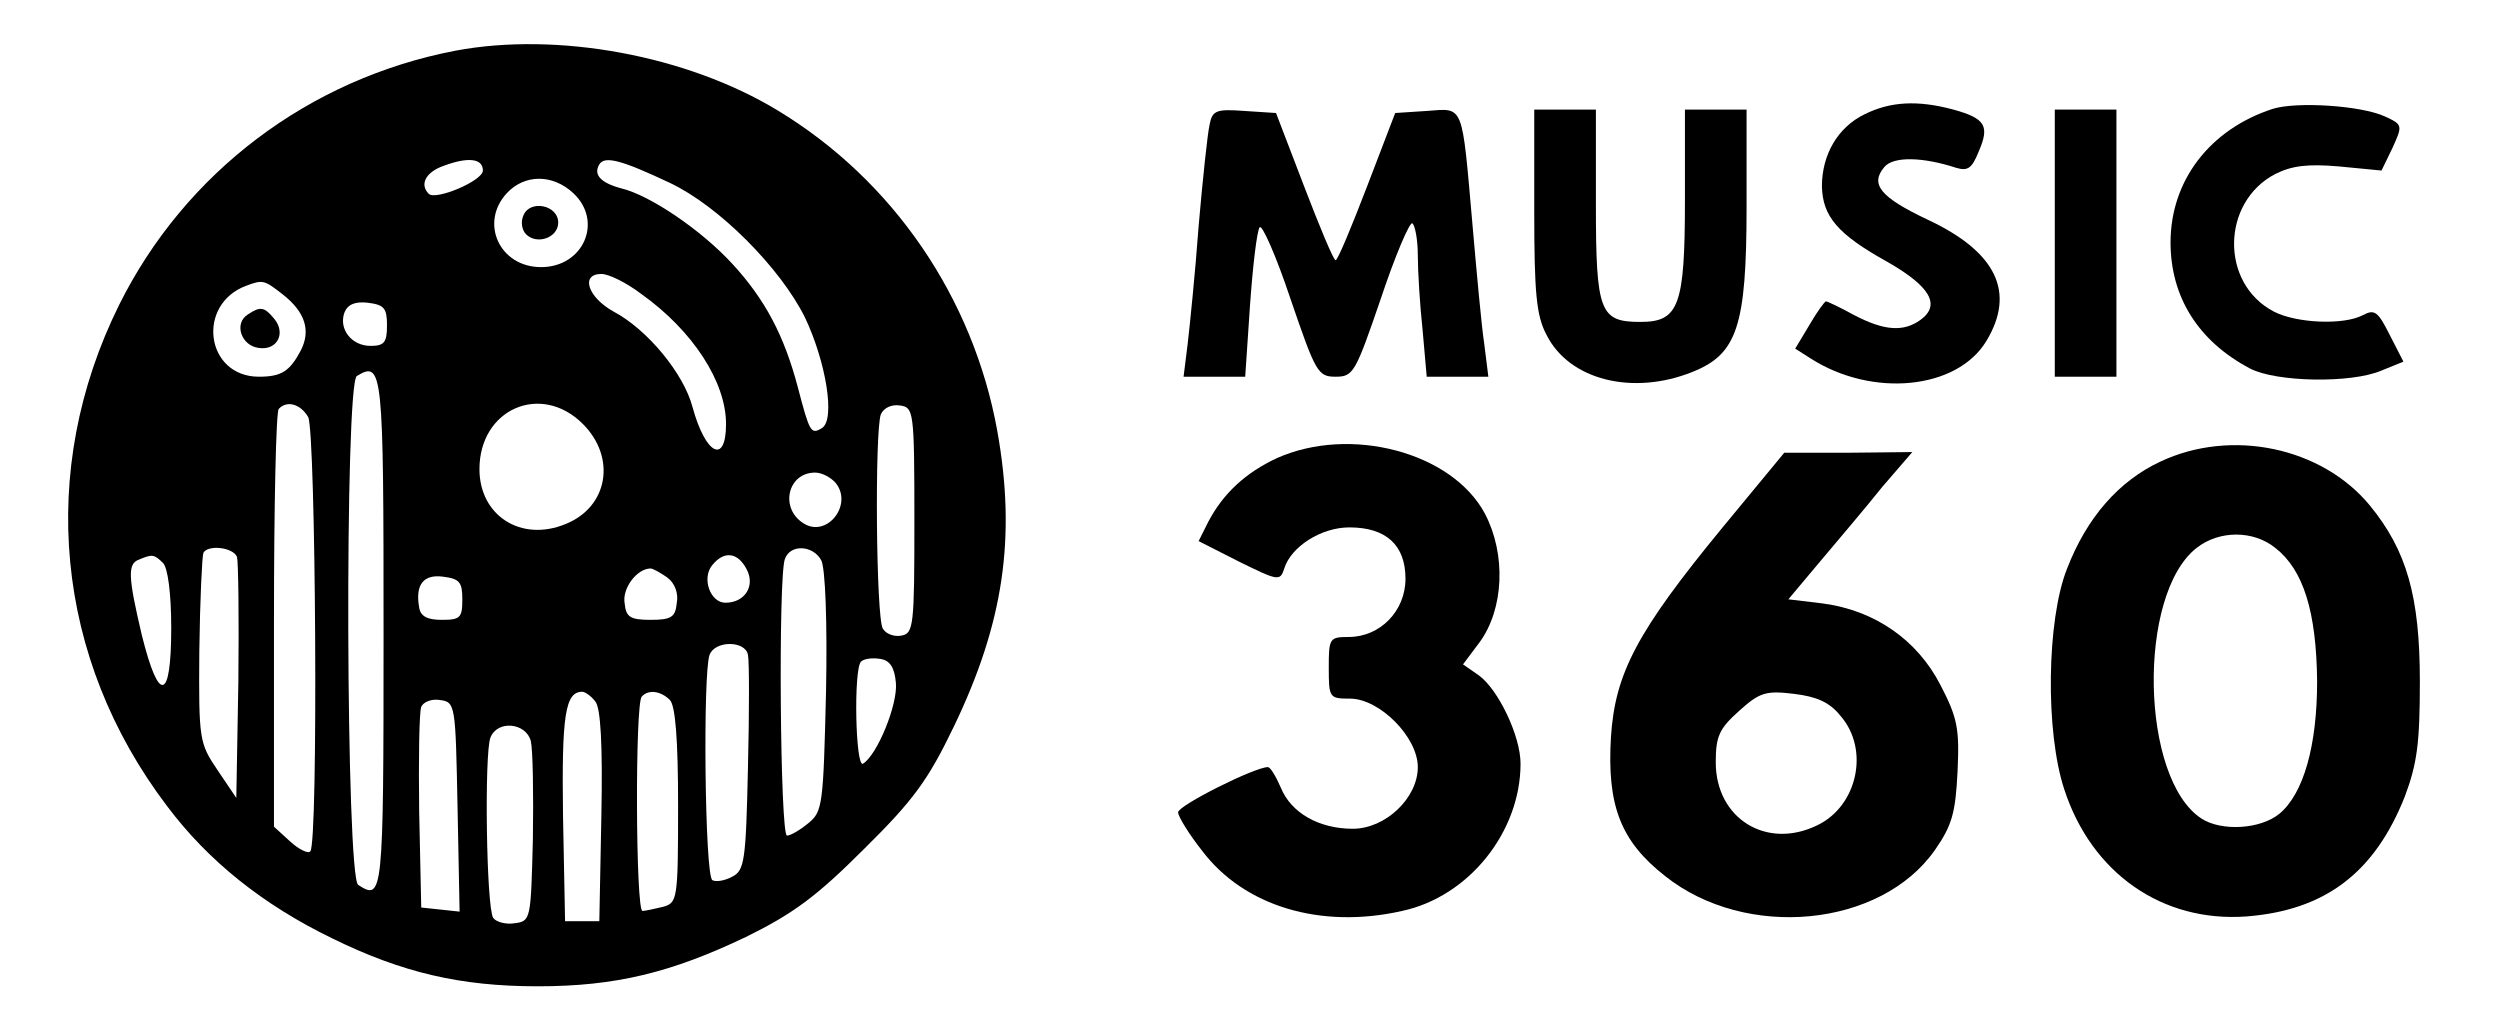
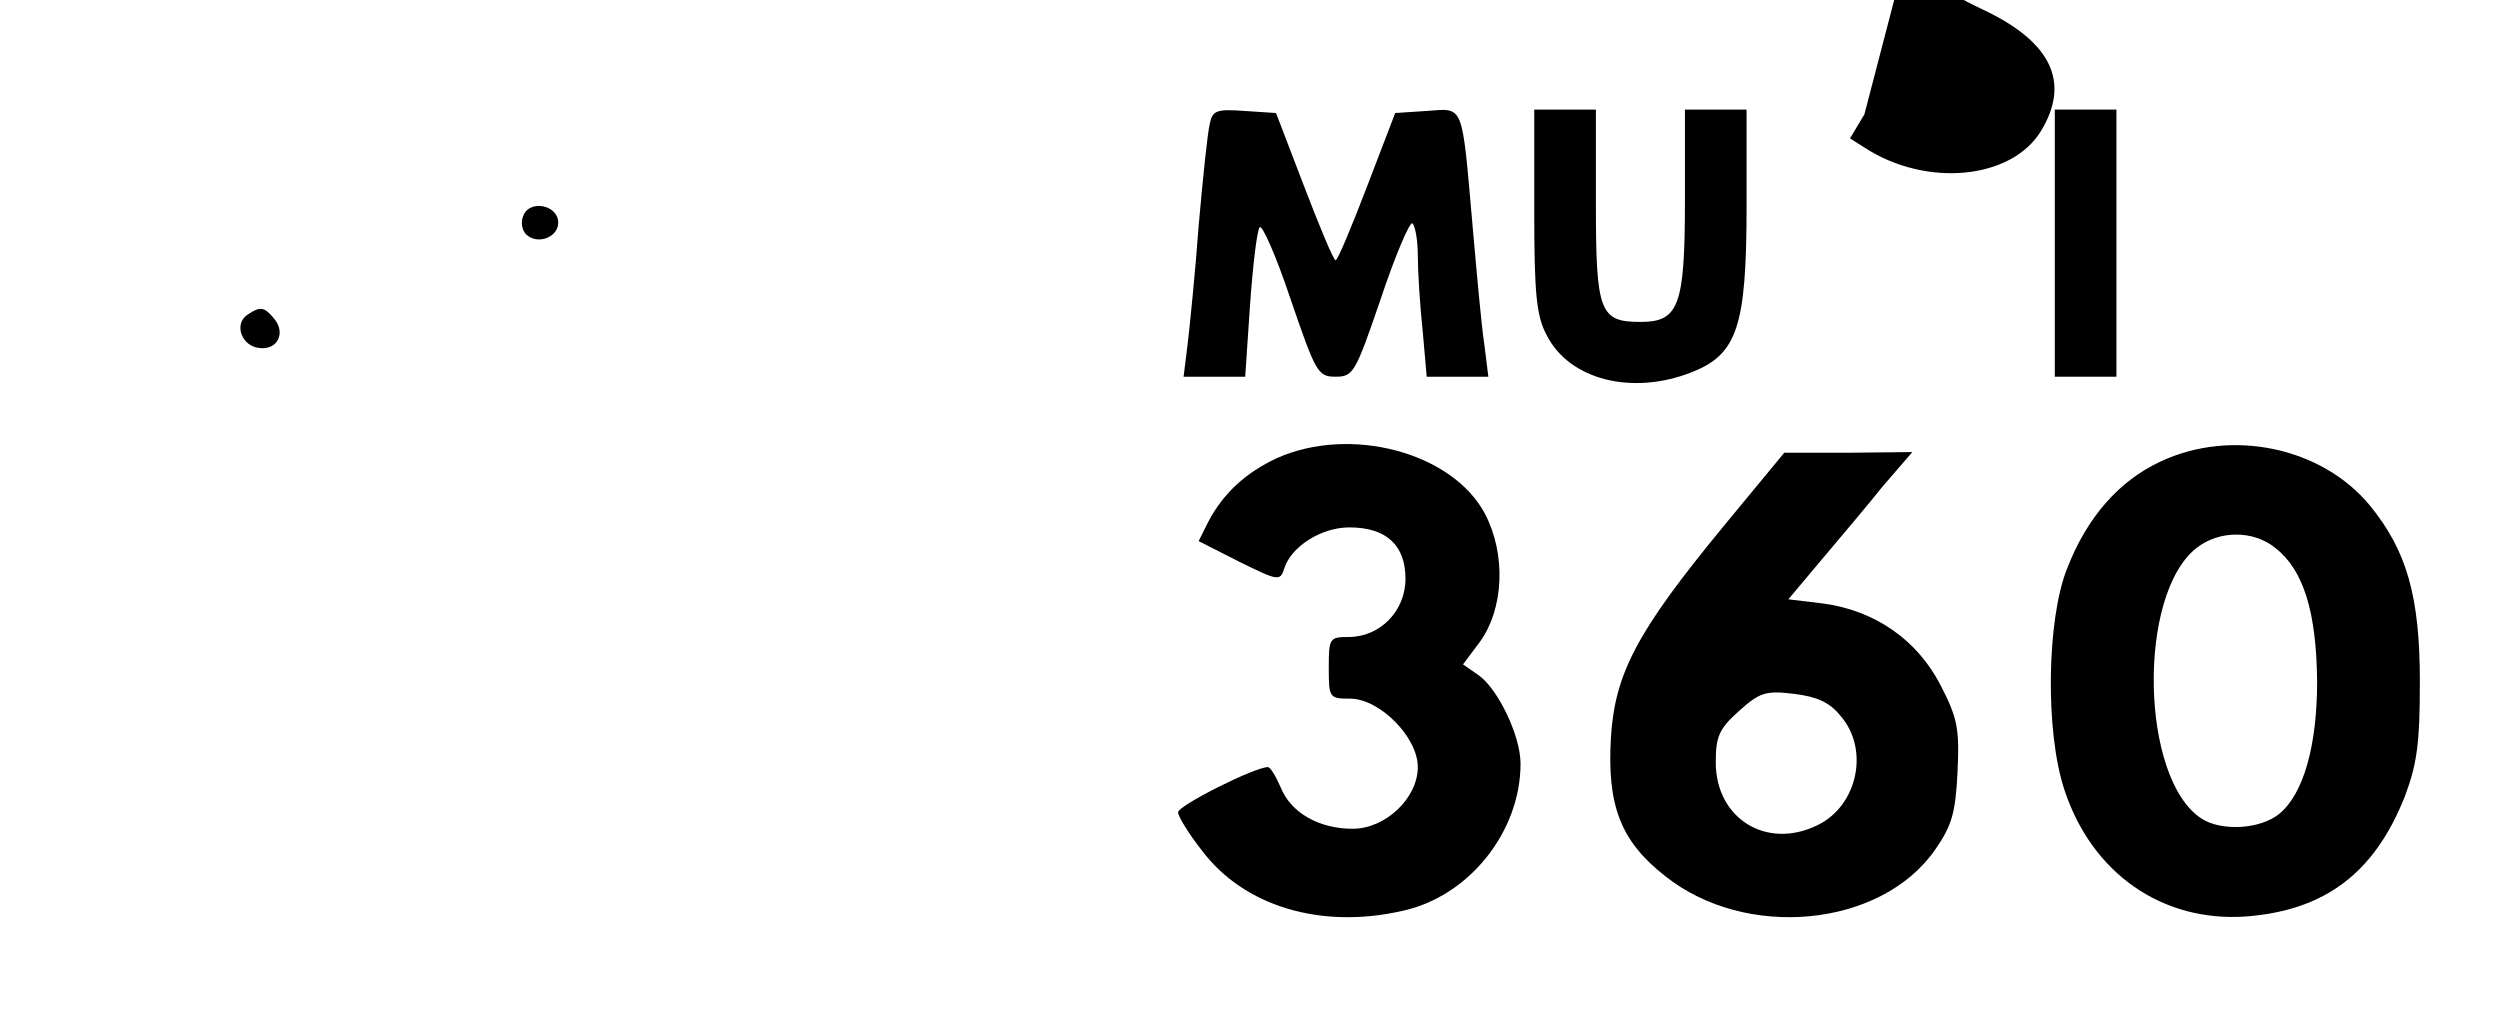
<svg xmlns="http://www.w3.org/2000/svg" version="1.0" width="365pt" height="150pt" viewBox="0 0 365 150" preserveAspectRatio="xMidYMid meet">
  <g transform="translate(0,150) scale(0.1,-0.1)" fill="#000000" stroke="none">
-     <path d="M665 1426 c-214 -41 -395 -178 -491 -371 -120 -242 -94 -516 70 -732 60 -80 140 -144 241 -193 102 -50 187 -70 300 -70 114 0 195 20 304 72 69 34 103 59 172 128 73 72 94 101 132 180 72 150 91 275 63 431 -35 194 -152 366 -321 468 -132 80 -321 115 -470 87z m40 -175 c0 -15 -69 -44 -79 -34 -14 14 -4 32 22 41 35 13 57 11 57 -7z m273 -18 c72 -34 161 -124 197 -196 31 -65 45 -150 25 -162 -16 -10 -18 -6 -35 59 -20 76 -48 129 -96 181 -45 49 -120 100 -162 110 -30 8 -41 20 -32 35 8 13 33 6 103 -27z m-141 -15 c44 -41 15 -108 -47 -108 -61 0 -90 65 -50 108 26 28 67 28 97 0z m99 -147 c76 -54 124 -129 124 -190 0 -60 -30 -45 -49 25 -13 49 -66 113 -115 139 -38 21 -49 55 -18 55 11 0 37 -13 58 -29z m-523 -1 c33 -26 41 -53 26 -82 -16 -30 -28 -38 -61 -38 -78 0 -92 106 -18 133 24 9 26 8 53 -13z m152 -45 c0 -25 -4 -30 -24 -30 -28 0 -47 25 -38 49 5 12 16 16 34 14 24 -3 28 -8 28 -33z m-5 -451 c0 -384 -1 -389 -37 -366 -18 11 -20 732 -2 743 38 23 39 9 39 -377z m-110 317 c11 -22 15 -623 3 -634 -3 -4 -17 3 -30 15 l-23 21 0 302 c0 166 3 305 7 308 12 13 32 7 43 -12z m401 -10 c49 -49 37 -121 -25 -146 -65 -27 -126 12 -126 80 0 88 90 127 151 66z m484 -141 c0 -153 -1 -165 -19 -168 -10 -2 -22 2 -27 10 -10 15 -12 288 -3 313 4 9 15 15 28 13 20 -3 21 -7 21 -168z m-115 55 c26 -32 -13 -81 -47 -59 -35 22 -23 74 17 74 10 0 23 -7 30 -15z m-874 -108 c2 -7 3 -89 2 -182 l-3 -170 -27 40 c-27 40 -28 44 -27 175 1 74 4 138 6 143 7 12 43 8 49 -6z m853 -5 c6 -11 9 -91 7 -192 -4 -166 -5 -175 -26 -192 -12 -10 -26 -18 -31 -18 -10 0 -13 379 -3 404 8 22 41 20 53 -2z m-961 -4 c7 -7 12 -44 12 -95 0 -107 -18 -111 -43 -10 -20 85 -21 104 -4 110 19 8 22 8 35 -5z m852 -9 c13 -24 -2 -49 -31 -49 -22 0 -35 36 -19 55 17 21 37 19 50 -6z m-116 -12 c11 -8 17 -23 14 -38 -2 -20 -8 -24 -38 -24 -30 0 -36 4 -38 24 -4 22 18 51 38 51 3 0 14 -6 24 -13z m-299 -32 c0 -27 -3 -30 -30 -30 -21 0 -31 5 -33 18 -6 33 6 49 35 45 24 -3 28 -8 28 -33z m417 -81 c2 -9 2 -84 0 -165 -3 -136 -5 -150 -23 -159 -11 -6 -24 -8 -29 -5 -11 7 -14 303 -4 329 8 21 52 21 56 0z m216 -41 c3 -31 -27 -105 -48 -118 -11 -7 -14 137 -3 149 4 4 16 6 28 4 14 -2 21 -12 23 -35z m-439 -27 c8 -9 11 -63 9 -167 l-3 -154 -25 0 -25 0 -3 154 c-2 146 3 181 28 181 4 0 13 -6 19 -14z m109 2 c8 -8 12 -57 12 -154 0 -138 -1 -142 -22 -148 -13 -3 -26 -6 -30 -6 -10 0 -11 304 -1 313 10 11 28 8 41 -5z m-310 -156 l3 -153 -28 3 -28 3 -3 140 c-1 76 0 145 3 153 3 7 15 12 27 10 23 -3 23 -6 26 -156z m107 96 c3 -13 4 -77 3 -143 -3 -118 -3 -120 -27 -123 -13 -2 -27 2 -31 8 -10 16 -13 240 -4 263 10 26 52 22 59 -5z" />
    <path d="M764 1185 c-4 -9 -2 -21 4 -27 16 -16 47 -5 47 17 0 26 -42 34 -51 10z" />
    <path d="M362 1041 c-21 -13 -10 -46 16 -49 27 -4 40 22 22 43 -14 17 -20 18 -38 6z" />
-     <path d="M2722 1333 c-39 -19 -62 -59 -62 -105 1 -44 23 -70 95 -110 63 -36 79 -63 49 -85 -25 -18 -53 -16 -97 7 -20 11 -39 20 -41 20 -2 0 -13 -15 -24 -34 l-21 -35 22 -14 c90 -58 214 -46 257 25 43 71 15 130 -85 177 -70 33 -85 52 -64 77 13 16 56 15 105 -1 17 -5 23 -1 33 24 16 37 10 48 -37 61 -52 14 -92 12 -130 -7z" />
-     <path d="M3318 1341 c-92 -30 -149 -105 -149 -195 0 -79 40 -144 116 -184 38 -20 148 -22 192 -3 l32 13 -20 39 c-17 34 -22 38 -39 29 -28 -15 -97 -12 -130 5 -79 41 -77 160 2 201 24 12 47 15 93 11 l62 -6 16 33 c15 33 15 34 -11 46 -35 16 -129 22 -164 11z" />
+     <path d="M2722 1333 l-21 -35 22 -14 c90 -58 214 -46 257 25 43 71 15 130 -85 177 -70 33 -85 52 -64 77 13 16 56 15 105 -1 17 -5 23 -1 33 24 16 37 10 48 -37 61 -52 14 -92 12 -130 -7z" />
    <path d="M1766 1318 c-3 -13 -10 -79 -16 -148 -5 -69 -13 -146 -16 -172 l-6 -48 45 0 45 0 7 104 c4 57 10 108 14 114 3 6 24 -41 45 -104 37 -108 40 -114 66 -114 26 0 29 6 66 114 21 63 42 112 46 110 4 -3 8 -24 8 -47 0 -23 3 -72 7 -109 l6 -68 45 0 45 0 -6 48 c-4 26 -11 103 -17 172 -16 181 -12 172 -67 168 l-46 -3 -41 -107 c-23 -60 -43 -108 -46 -108 -3 0 -23 48 -46 108 l-41 107 -46 3 c-41 3 -47 1 -51 -20z" />
    <path d="M2240 1193 c0 -121 3 -154 18 -182 33 -66 126 -89 213 -54 65 26 79 66 79 241 l0 142 -45 0 -45 0 0 -133 c0 -154 -9 -177 -65 -177 -59 0 -65 14 -65 171 l0 139 -45 0 -45 0 0 -147z" />
    <path d="M3000 1145 l0 -195 45 0 45 0 0 195 0 195 -45 0 -45 0 0 -195z" />
    <path d="M1864 831 c-45 -21 -78 -51 -100 -93 l-14 -28 59 -30 c57 -28 60 -29 66 -10 10 32 54 60 95 60 54 0 82 -26 82 -75 0 -47 -37 -85 -83 -85 -28 0 -29 -2 -29 -45 0 -44 1 -45 31 -45 43 0 99 -56 99 -100 0 -45 -47 -90 -95 -90 -49 0 -90 23 -105 60 -7 16 -15 30 -19 30 -19 0 -131 -56 -131 -66 0 -6 16 -32 35 -56 61 -81 173 -115 292 -88 98 21 173 116 173 215 0 41 -33 109 -61 129 l-23 16 24 32 c36 49 39 129 8 188 -48 90 -197 129 -304 81z" />
    <path d="M3154 826 c-60 -28 -107 -81 -136 -156 -30 -75 -32 -239 -4 -323 40 -122 143 -194 266 -185 115 9 187 64 231 175 18 48 22 78 22 168 0 124 -19 191 -73 257 -70 85 -202 113 -306 64z m168 -126 c41 -32 60 -93 61 -195 0 -94 -20 -164 -55 -193 -28 -23 -85 -26 -114 -7 -89 58 -94 327 -7 395 33 26 83 26 115 0z" />
    <path d="M2515 730 c-125 -152 -157 -213 -163 -306 -6 -100 14 -152 79 -203 118 -94 315 -75 394 38 25 36 30 54 33 114 3 63 0 79 -25 127 -34 66 -96 109 -172 119 l-50 6 47 56 c26 31 67 79 90 108 l44 51 -94 -1 -93 0 -90 -109z m172 -275 c43 -49 25 -132 -34 -160 -74 -36 -148 10 -148 92 0 38 5 49 34 75 30 27 39 30 80 25 33 -4 52 -12 68 -32z" />
  </g>
</svg>